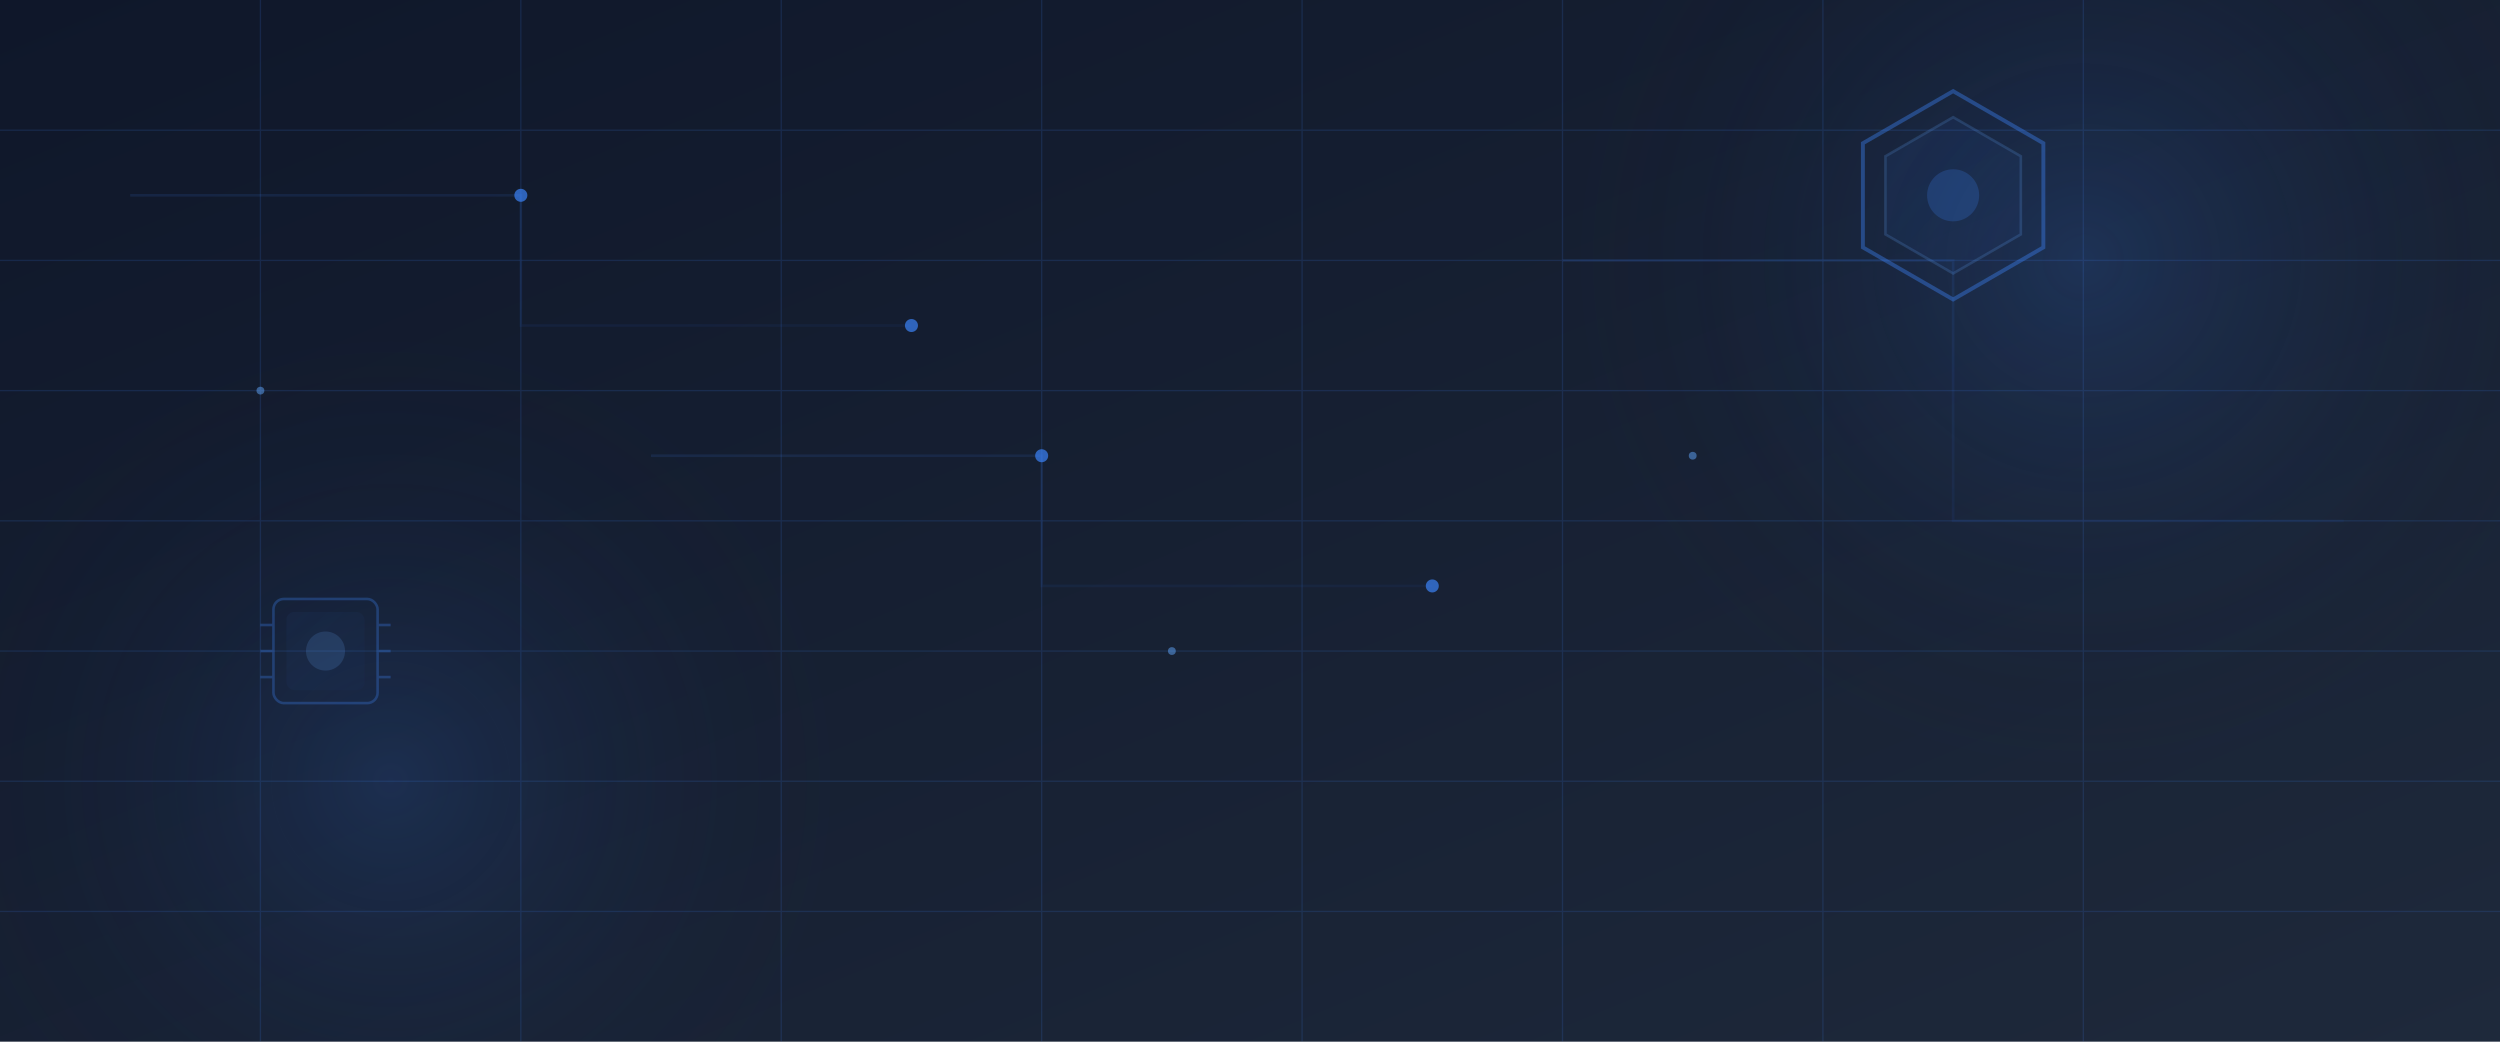
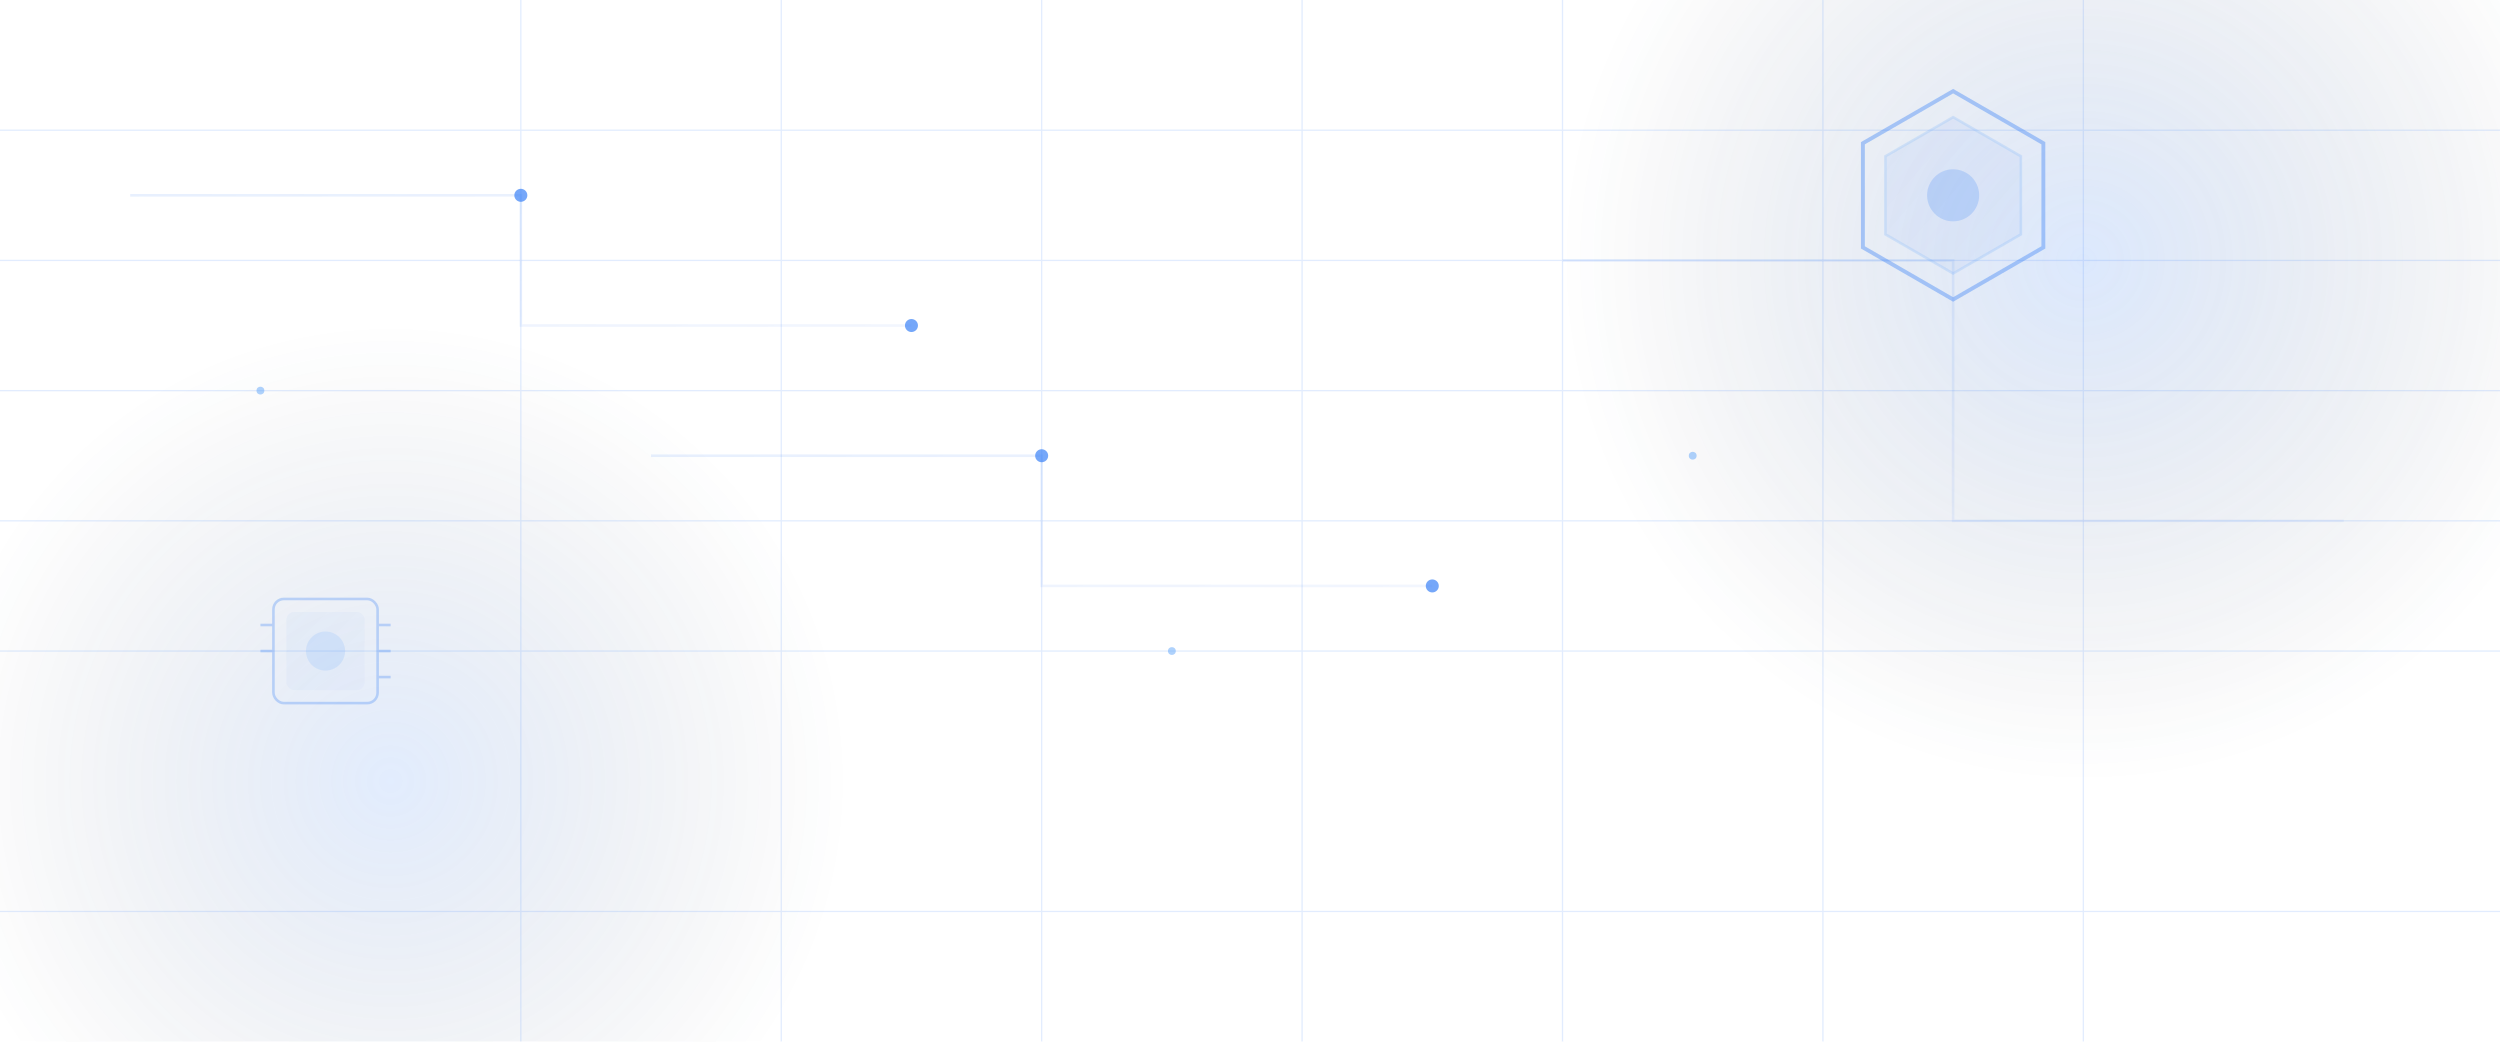
<svg xmlns="http://www.w3.org/2000/svg" width="1920" height="800">
  <defs>
    <linearGradient id="darkGrad1" x1="0%" y1="0%" x2="100%" y2="100%">
      <stop offset="0%" style="stop-color:#0f172a;stop-opacity:1" />
      <stop offset="100%" style="stop-color:#1e293b;stop-opacity:1" />
    </linearGradient>
    <linearGradient id="glowGrad" x1="0%" y1="0%" x2="100%" y2="100%">
      <stop offset="0%" style="stop-color:#3b82f6;stop-opacity:0.4" />
      <stop offset="100%" style="stop-color:#2563eb;stop-opacity:0.2" />
    </linearGradient>
    <radialGradient id="radialGlow">
      <stop offset="0%" style="stop-color:#3b82f6;stop-opacity:0.3" />
      <stop offset="100%" style="stop-color:#0f172a;stop-opacity:0" />
    </radialGradient>
  </defs>
-   <rect width="1920" height="800" fill="url(#darkGrad1)" />
  <circle cx="1600" cy="200" r="400" fill="url(#radialGlow)" opacity="0.6">
    <animate attributeName="r" values="400;450;400" dur="8s" repeatCount="indefinite" />
  </circle>
  <circle cx="300" cy="600" r="350" fill="url(#radialGlow)" opacity="0.5">
    <animate attributeName="r" values="350;400;350" dur="10s" repeatCount="indefinite" />
  </circle>
  <g opacity="0.15" stroke="#3b82f6" stroke-width="1">
    <line x1="0" y1="100" x2="1920" y2="100" />
    <line x1="0" y1="200" x2="1920" y2="200" />
    <line x1="0" y1="300" x2="1920" y2="300" />
    <line x1="0" y1="400" x2="1920" y2="400" />
    <line x1="0" y1="500" x2="1920" y2="500" />
-     <line x1="0" y1="600" x2="1920" y2="600" />
    <line x1="0" y1="700" x2="1920" y2="700" />
-     <line x1="200" y1="0" x2="200" y2="800" />
    <line x1="400" y1="0" x2="400" y2="800" />
    <line x1="600" y1="0" x2="600" y2="800" />
    <line x1="800" y1="0" x2="800" y2="800" />
    <line x1="1000" y1="0" x2="1000" y2="800" />
    <line x1="1200" y1="0" x2="1200" y2="800" />
    <line x1="1400" y1="0" x2="1400" y2="800" />
    <line x1="1600" y1="0" x2="1600" y2="800" />
  </g>
  <g opacity="0.3" stroke="url(#glowGrad)" stroke-width="2" fill="none">
    <path d="M 100 150 L 400 150 L 400 250 L 700 250">
      <animate attributeName="stroke-dasharray" values="0,2000;2000,0" dur="6s" repeatCount="indefinite" />
    </path>
    <path d="M 500 350 L 800 350 L 800 450 L 1100 450">
      <animate attributeName="stroke-dasharray" values="0,2000;2000,0" dur="7s" repeatCount="indefinite" />
    </path>
    <path d="M 1200 200 L 1500 200 L 1500 400 L 1800 400">
      <animate attributeName="stroke-dasharray" values="0,2000;2000,0" dur="8s" repeatCount="indefinite" />
    </path>
  </g>
  <g transform="translate(1500, 150)" opacity="0.4">
    <path d="M 0,-80 L 69.3,-40 L 69.3,40 L 0,80 L -69.3,40 L -69.3,-40 Z" fill="none" stroke="#3b82f6" stroke-width="3">
      <animateTransform attributeName="transform" type="rotate" from="0 0 0" to="360 0 0" dur="40s" repeatCount="indefinite" />
    </path>
    <path d="M 0,-60 L 52,-30 L 52,30 L 0,60 L -52,30 L -52,-30 Z" fill="url(#glowGrad)" stroke="#60a5fa" stroke-width="2" opacity="0.5" />
    <circle r="20" fill="#3b82f6" opacity="0.6">
      <animate attributeName="r" values="20;25;20" dur="3s" repeatCount="indefinite" />
    </circle>
  </g>
  <g fill="#3b82f6">
    <circle cx="400" cy="150" r="5" opacity="0.7">
      <animate attributeName="opacity" values="0.4;0.9;0.4" dur="2s" repeatCount="indefinite" />
    </circle>
    <circle cx="700" cy="250" r="5" opacity="0.7">
      <animate attributeName="opacity" values="0.4;0.9;0.4" dur="2.5s" repeatCount="indefinite" />
    </circle>
    <circle cx="800" cy="350" r="5" opacity="0.7">
      <animate attributeName="opacity" values="0.4;0.9;0.4" dur="3s" repeatCount="indefinite" />
    </circle>
    <circle cx="1100" cy="450" r="5" opacity="0.7">
      <animate attributeName="opacity" values="0.4;0.9;0.4" dur="2.8s" repeatCount="indefinite" />
    </circle>
  </g>
  <g fill="#60a5fa">
    <circle cx="200" cy="300" r="3" opacity="0.5">
      <animate attributeName="cy" values="300;280;300" dur="4s" repeatCount="indefinite" />
      <animate attributeName="opacity" values="0.3;0.8;0.3" dur="4s" repeatCount="indefinite" />
    </circle>
    <circle cx="900" cy="500" r="3" opacity="0.5">
      <animate attributeName="cy" values="500;480;500" dur="5s" repeatCount="indefinite" />
      <animate attributeName="opacity" values="0.3;0.8;0.3" dur="5s" repeatCount="indefinite" />
    </circle>
    <circle cx="1300" cy="350" r="3" opacity="0.5">
      <animate attributeName="cy" values="350;330;350" dur="4.5s" repeatCount="indefinite" />
      <animate attributeName="opacity" values="0.3;0.8;0.3" dur="4.5s" repeatCount="indefinite" />
    </circle>
  </g>
  <g transform="translate(250, 500)" opacity="0.3">
    <rect x="-40" y="-40" width="80" height="80" rx="8" fill="none" stroke="#3b82f6" stroke-width="2" />
    <rect x="-30" y="-30" width="60" height="60" rx="6" fill="url(#glowGrad)" opacity="0.4" />
    <circle r="15" fill="#60a5fa" opacity="0.6">
      <animate attributeName="r" values="12;18;12" dur="3s" repeatCount="indefinite" />
    </circle>
    <line x1="-50" y1="-20" x2="-40" y2="-20" stroke="#3b82f6" stroke-width="2" />
    <line x1="-50" y1="0" x2="-40" y2="0" stroke="#3b82f6" stroke-width="2" />
-     <line x1="-50" y1="20" x2="-40" y2="20" stroke="#3b82f6" stroke-width="2" />
    <line x1="40" y1="-20" x2="50" y2="-20" stroke="#3b82f6" stroke-width="2" />
    <line x1="40" y1="0" x2="50" y2="0" stroke="#3b82f6" stroke-width="2" />
    <line x1="40" y1="20" x2="50" y2="20" stroke="#3b82f6" stroke-width="2" />
  </g>
</svg>